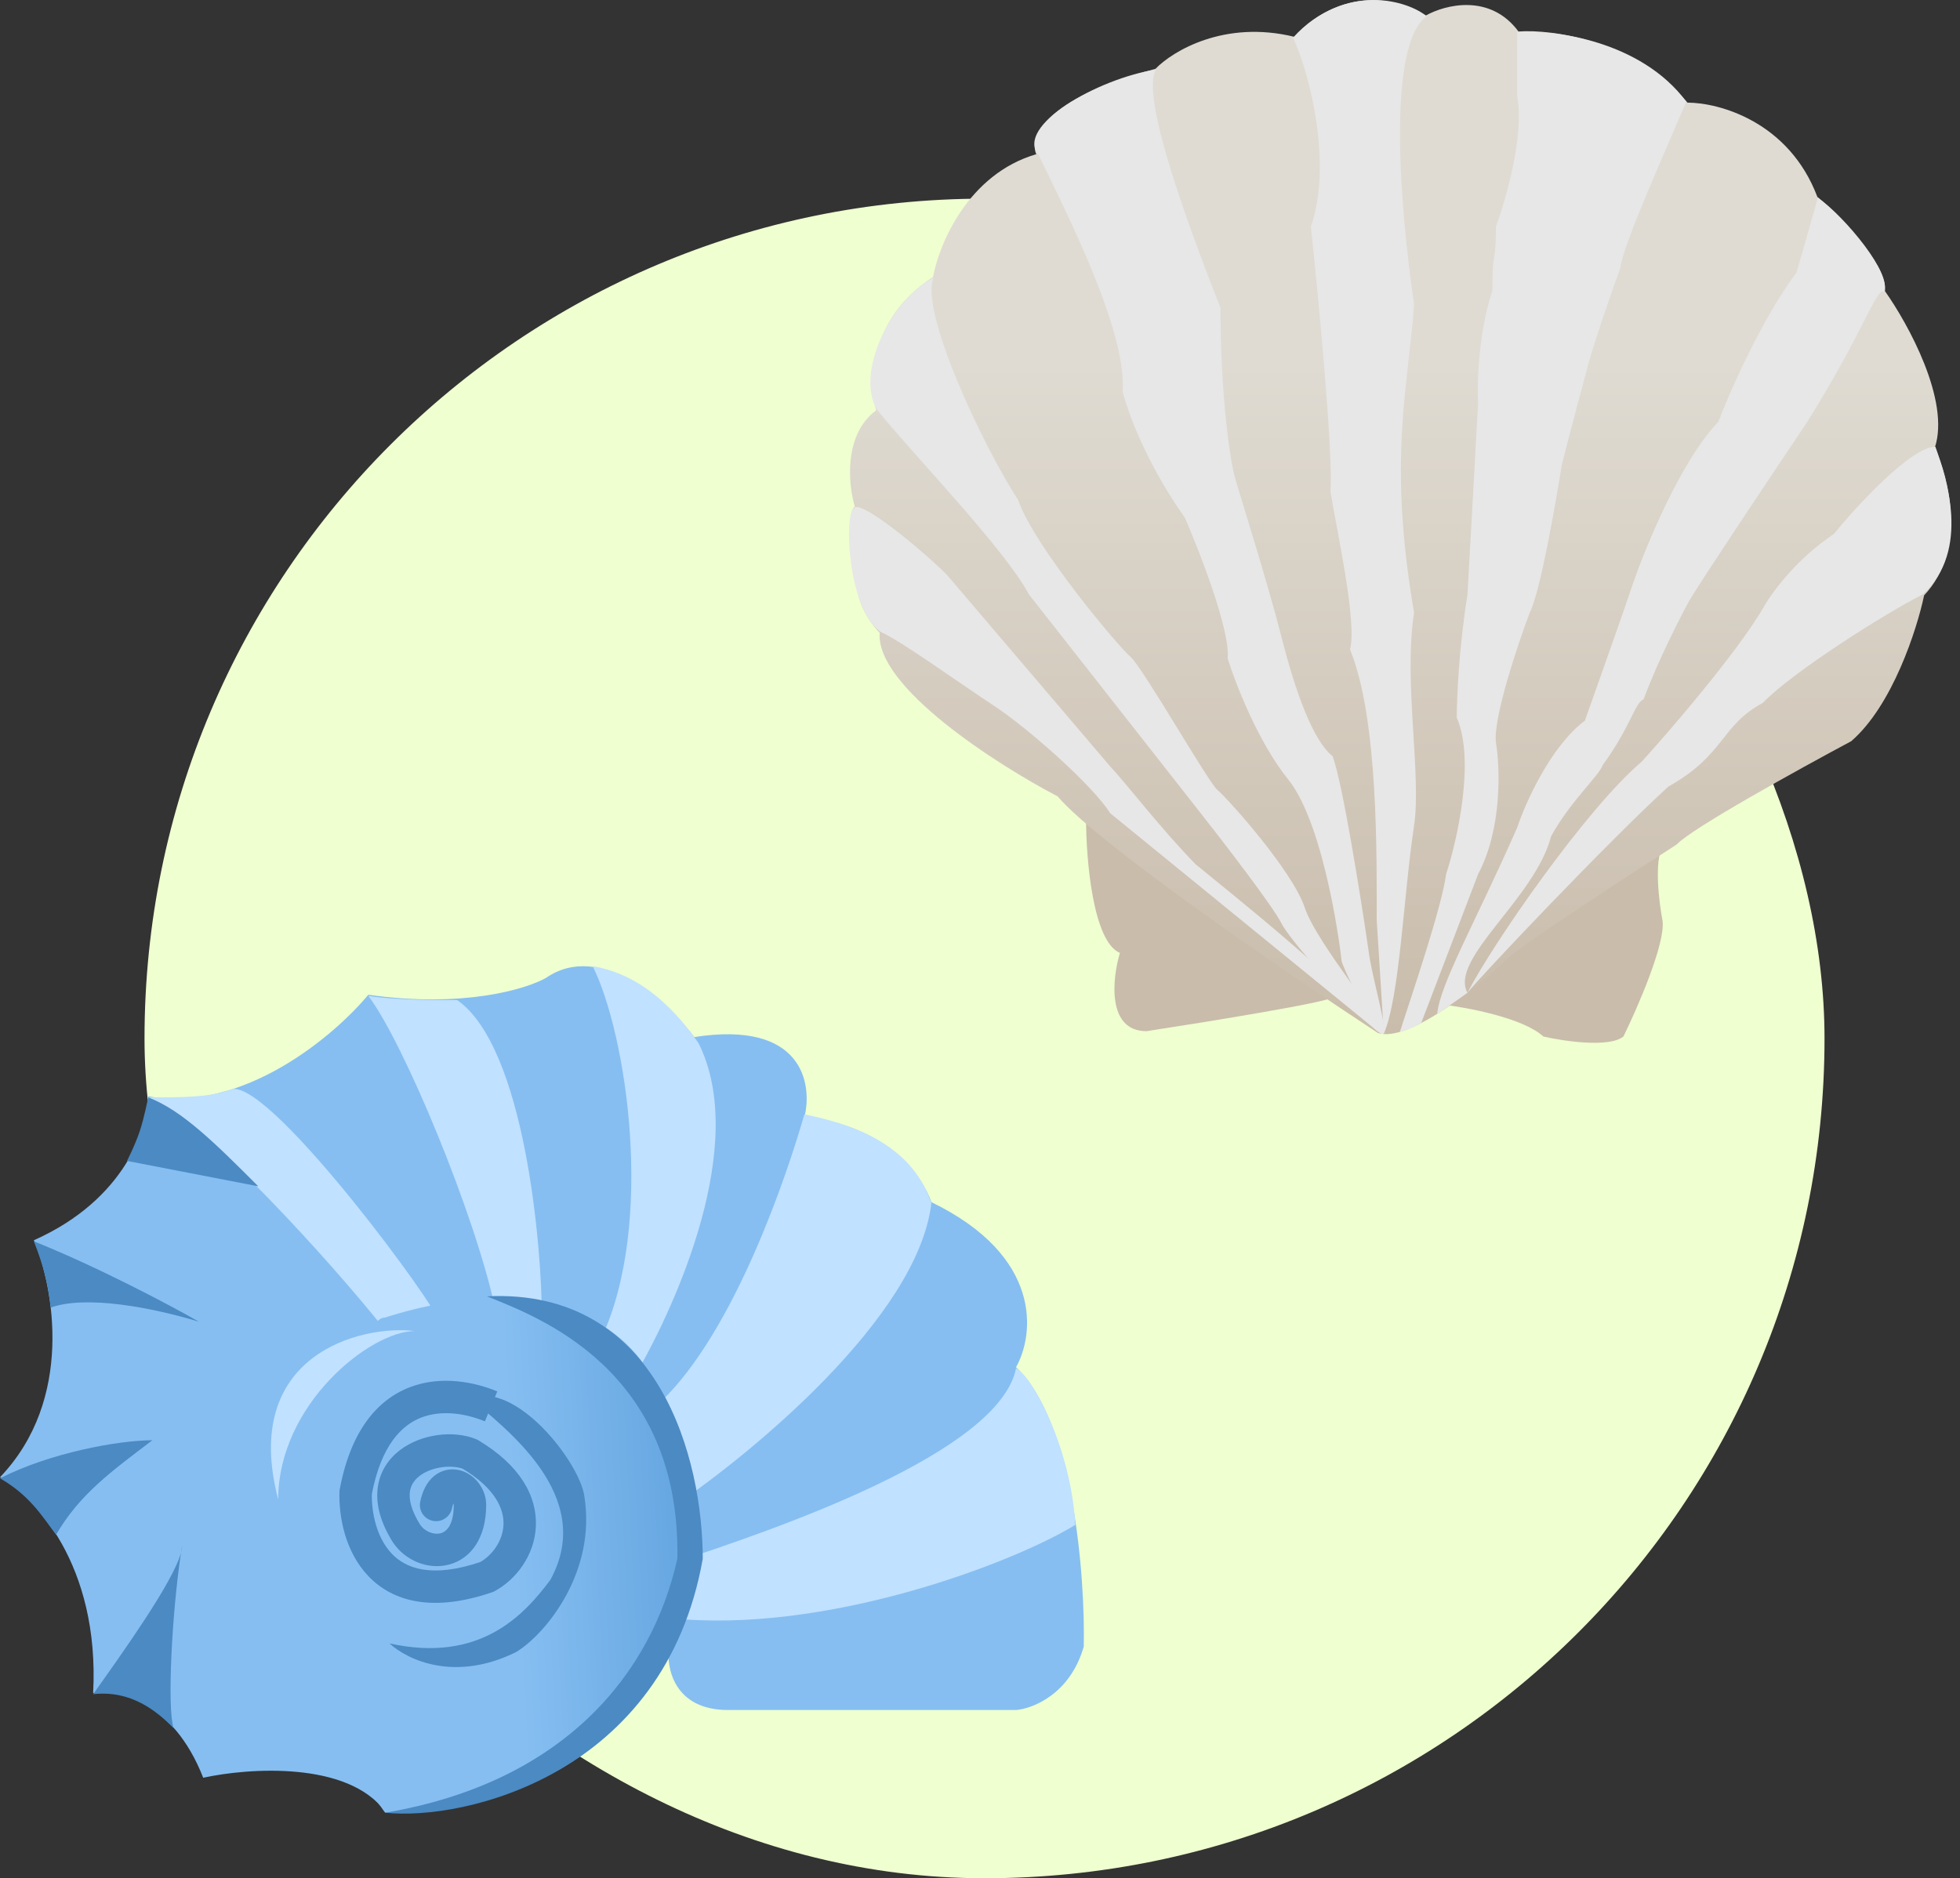
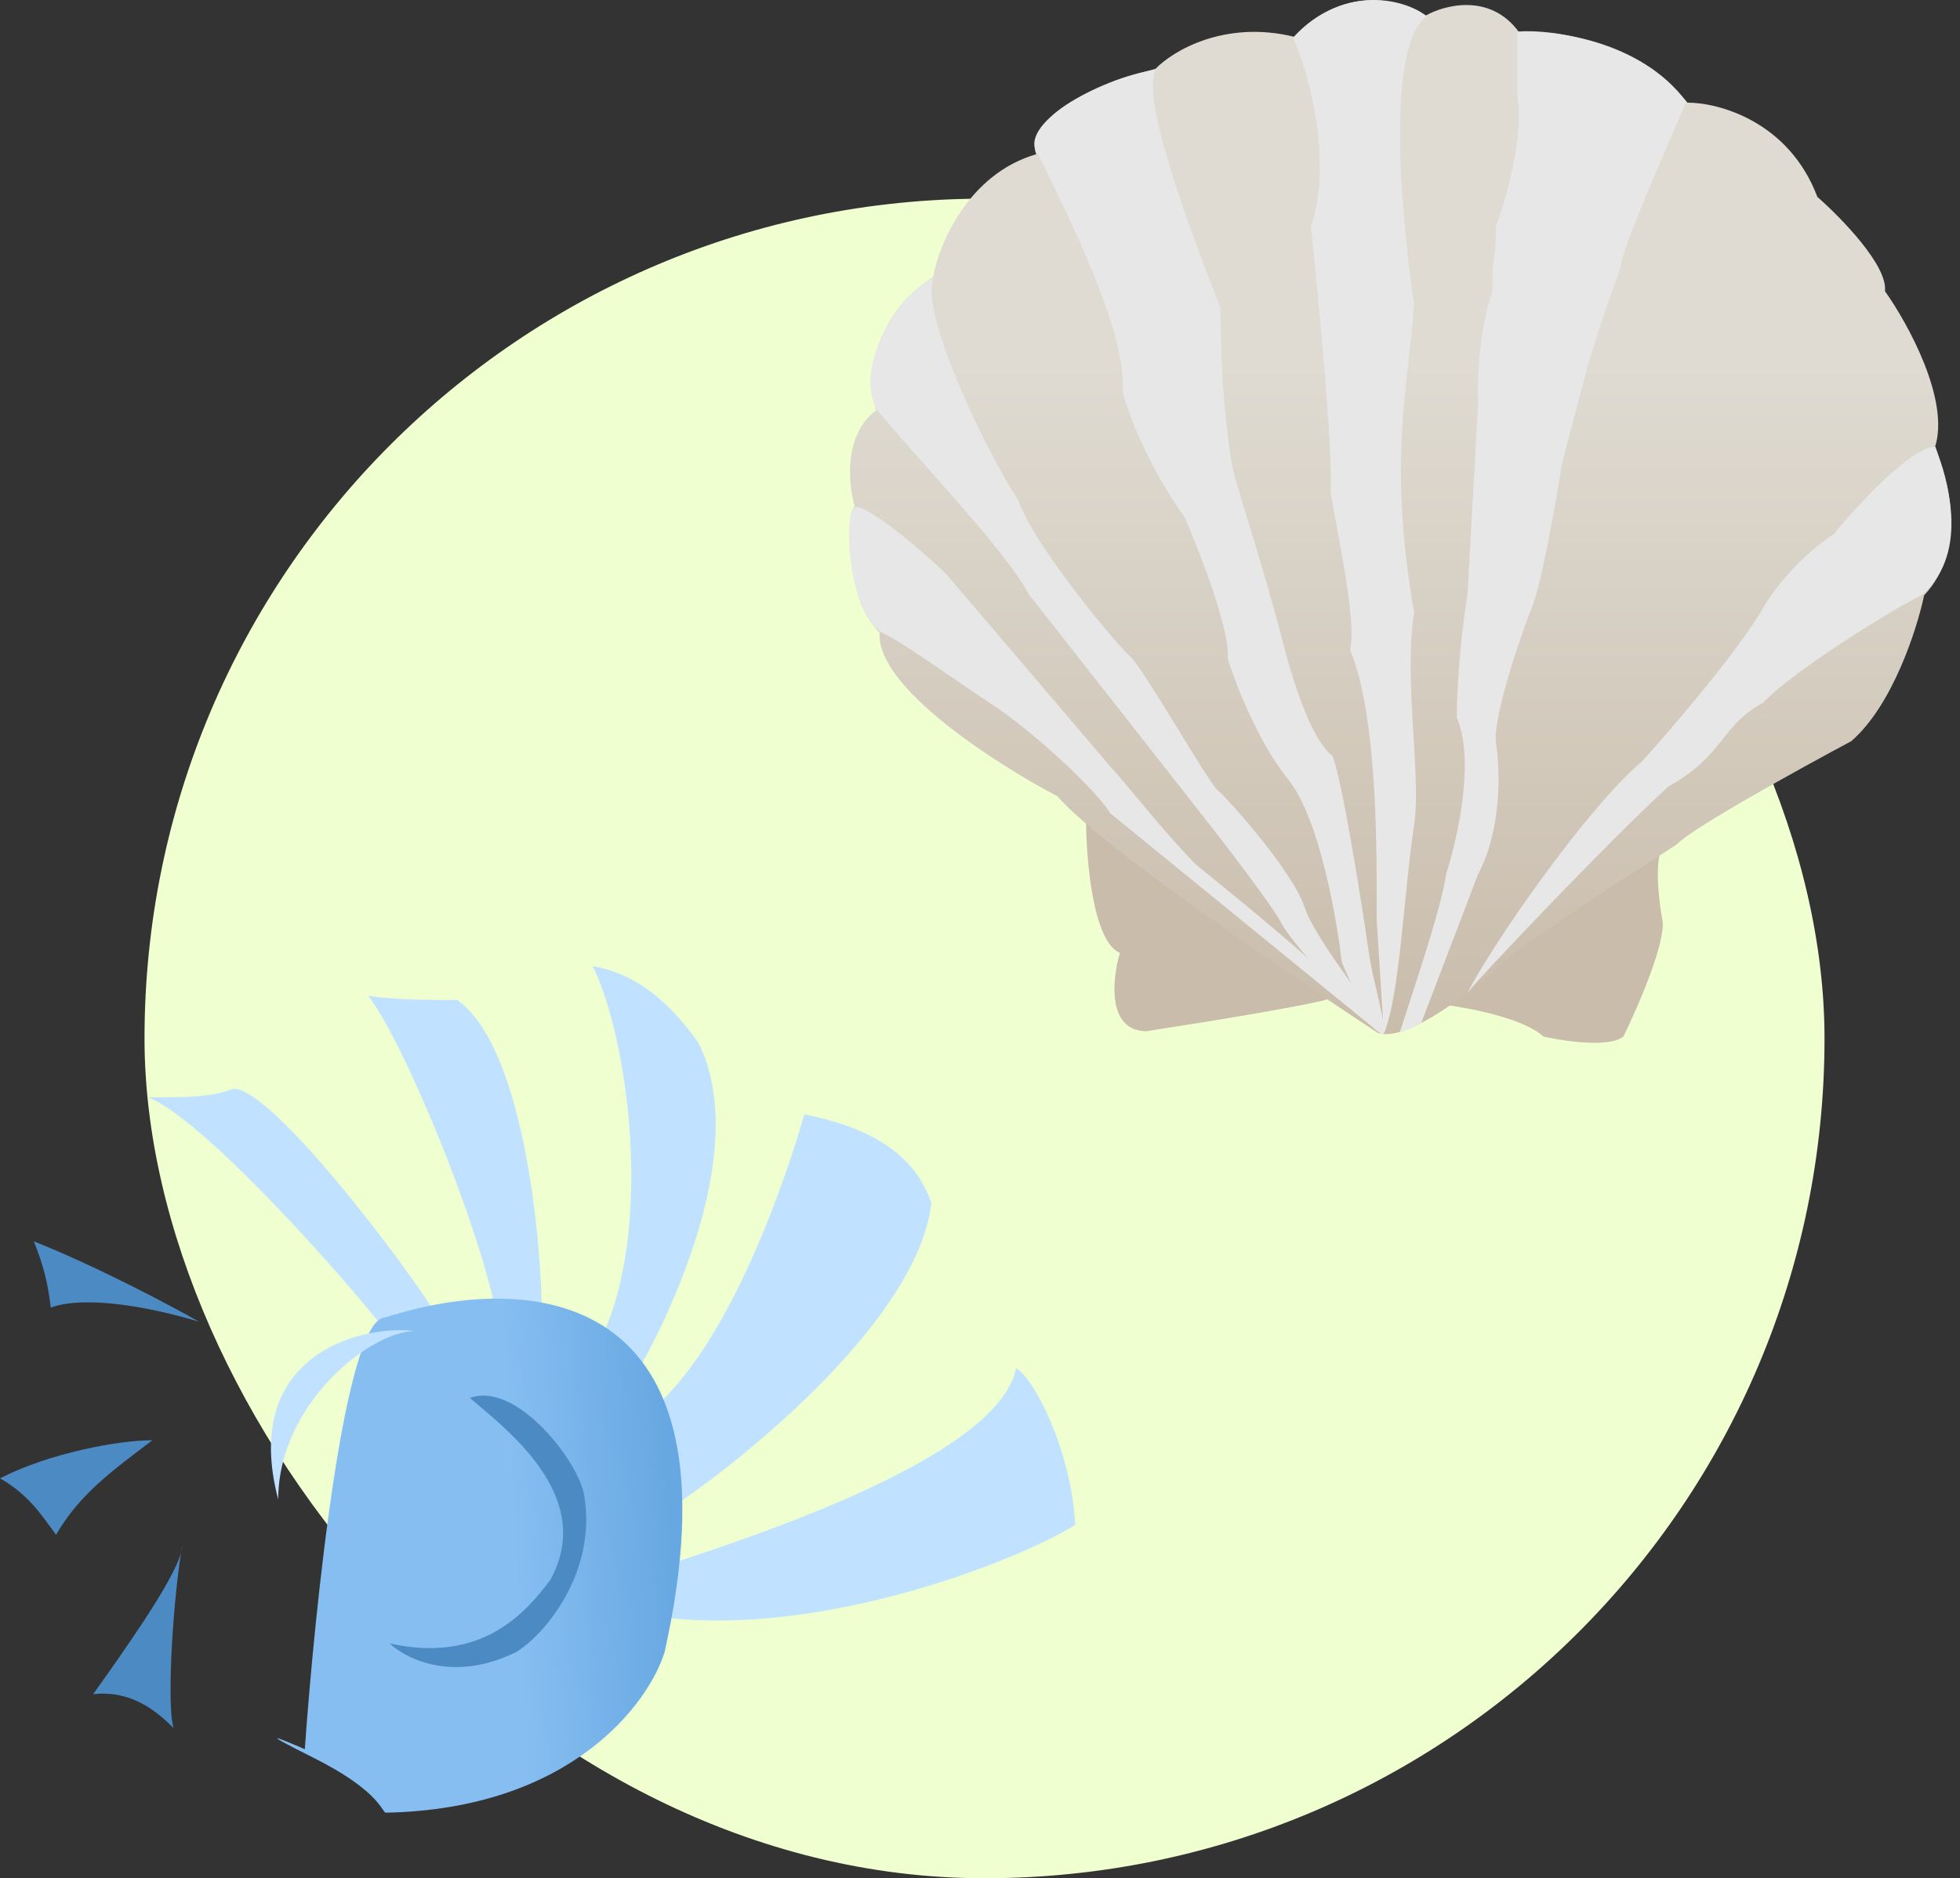
<svg xmlns="http://www.w3.org/2000/svg" width="217" height="208" viewBox="0 0 217 208" fill="none">
  <rect x="0" y="0" width="217" height="208" fill="#333333" stroke="none" />
  <rect x="16" y="22" width="186" height="186" rx="93" fill="#EFFFD0" />
  <path d="M123.988 105.527C120.994 104.267 120.245 95.152 120.245 90.753L184.071 93.708C183.125 95.441 183.677 99.946 184.071 101.981C184.386 104.503 181.313 111.568 179.737 114.786C178.161 116.047 173.17 115.311 170.872 114.786C168.666 112.737 162.467 111.568 159.644 111.24C159.053 109.664 147.43 109.861 147.43 110.452C147.43 110.925 133.772 113.144 126.943 114.195C122.53 114.195 123.134 108.417 123.988 105.527Z" fill="#C9BCAB" />
  <path d="M117.093 88.192C121.663 93.55 142.636 107.891 152.552 114.392C155.861 115.495 163.386 109.467 166.735 106.315C167.365 105.37 179.605 97.385 185.646 93.511C187.222 91.777 199.173 85.172 204.952 82.085C209.522 78.146 212.24 69.675 213.028 65.932C217.756 60.889 215.786 52.931 214.21 49.582C215.944 44.381 211.255 35.858 208.694 32.246C209.01 29.41 203.835 24.104 201.209 21.806C198.057 13.453 190.308 11.365 186.828 11.365C180.84 4.431 171.857 3.223 168.114 3.485C164.962 -0.77 159.972 0.531 157.87 1.713C151.094 -2.227 145.329 1.647 143.293 4.076C135.571 2.185 129.832 5.652 127.928 7.622C115.478 10.932 113.941 15.305 114.729 17.078C107.165 19.284 103.96 27.059 103.303 30.67C96.212 35.241 96.146 42.424 97 45.445C93.375 48.124 93.913 53.653 94.636 56.082C93.533 57.186 94.701 60.745 95.424 62.386C93.848 65.38 96.08 68.756 97.394 70.069C96.921 76.057 110.33 84.646 117.093 88.192Z" fill="url(#paint0_linear_1320_4)" />
  <path d="M97.067 45.333C94.703 41.236 98.642 33.12 103.37 30.756C101.794 34.38 108.723 49.208 112.729 55.38C114.502 60.502 123.76 71.533 125.139 72.715C126.518 73.897 133.807 86.702 134.792 87.49C135.777 88.278 143.065 96.354 144.444 100.491C145.823 104.628 153.8 113.887 153.012 114.478C152.532 114.838 143.065 104.628 141.883 102.264C140.938 100.373 135.317 93.071 132.625 89.657L113.911 65.82C111.231 60.778 101.138 50.389 97.067 45.333Z" fill="#E7E7E7" />
  <path d="M114.992 17.163C112.313 14.011 121.493 8.692 127.993 7.707C126.102 10.701 132.241 26.75 135.13 34.104C135.13 42.378 135.918 49.666 136.706 52.818C136.877 53.502 140.384 64.638 141.828 70.351C143.422 76.654 145.374 82.039 147.541 83.746C148.644 86.74 150.627 99.177 151.481 105.021C151.875 108.37 153.957 114.95 153.012 114.477C151.83 113.886 148.526 106.794 148.526 106.4C148.526 106.006 146.753 91.429 142.616 86.307C139.307 82.21 136.772 75.669 135.918 72.912C136.234 69.917 132.898 61.289 131.191 57.349C126.936 51.361 124.821 45.53 124.296 43.363C124.769 36.586 118.013 23.466 114.992 17.163Z" fill="#E7E7E7" />
  <path d="M143.163 4.162C149.072 -2.142 156.033 0.156 157.937 1.798C153.524 5.107 154.982 22.876 156.558 33.71C155.967 42.575 153.603 50.652 156.558 67.838C155.376 75.473 157.398 85.865 156.558 91.429C155.376 99.261 154.982 110.34 153.209 114.477L152.421 101.87C152.421 94.975 152.618 79.562 149.466 71.927C150.254 68.924 148.087 59.17 147.299 54.443C147.615 50.188 145.986 33.102 145.133 25.091C147.496 18.314 145.133 8.495 143.163 4.162Z" fill="#E7E7E7" />
  <path d="M186.698 11.253C181.655 4.476 171.923 3.242 167.983 3.57V10.715C168.771 14.97 166.736 22.075 165.62 25.096C165.62 29.627 165.226 27.263 165.226 32.187C163.65 36.915 163.518 42.825 163.65 44.598L162.468 65.873C161.522 71.704 161.286 77.364 161.286 79.466C163.334 84.193 161.351 92.992 160.104 96.801C159.631 100.426 156.427 109.815 154.982 114.28L155.573 114.083L156.164 113.886L157.346 113.295L163.65 96.801C166.329 91.758 166.079 84.981 165.62 82.224C165.304 79.544 167.983 71.52 169.362 67.843C170.466 65.794 172.186 56.089 172.908 51.493C173.696 48.341 175.206 42.694 175.863 40.264C176.809 36.955 178.621 31.793 179.409 29.627C179.567 27.42 184.531 16.375 186.698 11.253Z" fill="#E7E7E7" />
-   <path d="M208.564 32.331C209.549 30.361 204.296 24.058 201.276 21.891L198.912 30.164C195.037 35.365 191.519 43.363 190.244 46.712C186.146 50.967 182.233 60.435 180.788 64.638C179.843 67.475 176.848 75.932 175.47 79.806C171.687 82.643 168.903 88.868 167.984 91.626C163.414 102.027 159.382 109.027 159.119 112.31L162.468 109.946C160.419 106.164 169.954 99.506 171.727 92.611C173.894 88.671 177.045 85.913 177.439 84.731C180.591 80.397 180.985 77.837 181.97 77.442C183.546 73.187 186.041 68.315 187.092 66.411C188.51 64.047 196.351 52.293 200.094 46.712C206.397 36.626 207.776 31.74 208.564 32.331Z" fill="#E7E7E7" />
  <path d="M212.898 65.82C218.217 60.895 215.459 52.819 214.277 49.47C211.598 49.47 205.478 56.102 203.048 59.122C198.793 61.959 196.022 65.82 195.169 67.396C192.174 72.439 184.991 80.791 181.773 84.337C175.627 89.538 165.226 104.562 162.468 109.946C163.65 108.37 178.49 92.742 184.728 87.095C191.032 83.549 190.441 80.397 195.169 77.837C198.32 74.527 208.695 67.921 212.898 65.82Z" fill="#E7E7E7" />
  <path d="M97.46 69.957C93.717 67.199 93.52 56.758 94.505 56.364C94.899 54.986 101.697 60.571 104.783 63.592L122.907 84.867C124.645 86.701 128.388 91.626 132.362 95.702C135.283 98.127 150.582 110.209 152.618 114.28L122.907 90.05C121.173 87.213 114.073 80.791 109.87 78.034C105.668 75.276 99.824 71.008 97.46 69.957Z" fill="#E7E7E7" />
-   <path d="M80.617 189.371C74.617 189.371 73.743 184.684 74.055 182.34C69.93 195.089 51.401 199.839 42.652 200.62C38.527 194.995 27.497 195.777 22.498 196.87C19.123 188.246 12.967 187.027 10.312 187.496C11.061 173.248 3.75 165.623 0 163.592C8.249 154.968 5.937 142.501 3.75 137.345C13.874 132.845 16.405 124.846 16.405 121.409C26.904 123.284 37.028 114.691 40.777 110.16C51.276 111.66 58.275 109.535 60.463 108.286C66.462 104.161 73.899 110.942 76.867 114.847C88.866 112.973 89.991 120.003 89.053 123.753C98.052 124.503 102.177 130.315 103.115 133.127C115.488 139.126 114.52 147.813 112.489 151.406C118.863 157.406 120.144 174.529 119.988 182.34C118.488 187.59 114.363 189.215 112.489 189.371H80.617Z" fill="#86BEF1" />
  <path d="M119.051 168.869C118.582 160.433 114.364 152.465 112.489 151.527C110.614 160.901 85.929 169.338 74.524 173.088L74.055 179.181C91.303 181.056 112.176 173.088 119.051 168.869Z" fill="#C0E1FF" />
  <path d="M73.118 155.276C81.367 147.402 87.179 129.966 89.054 123.404C96.085 124.81 101.24 127.623 103.115 133.247C101.615 145.996 82.805 161.213 74.993 166.525C75.368 160.9 74.212 156.682 73.118 155.276Z" fill="#C0E1FF" />
  <path d="M66.556 148.246C72.555 135.497 69.368 114.499 65.619 107C71.243 107.937 74.993 112.156 77.336 115.515C82.961 126.764 74.68 144.652 70.774 151.527C70.774 151.527 69.557 149.88 68.431 149.183C67.939 148.879 66.556 148.246 66.556 148.246Z" fill="#C0E1FF" />
  <path d="M54.838 144.964C52.589 134.465 44.683 115.436 40.777 110.28C43.59 110.749 48.277 110.749 50.62 110.749C58.119 115.998 59.994 138.09 59.994 145.902C58.494 144.777 55.62 144.964 54.838 144.964Z" fill="#C0E1FF" />
  <path d="M42.652 147.308C37.028 140.184 22.185 123.716 16.405 121.529C20.154 121.529 23.435 121.529 25.779 120.591C30.466 120.123 49.214 145.902 48.276 145.902C47.527 145.902 44.996 146.371 42.652 147.308Z" fill="#C0E1FF" />
-   <path d="M16.405 121.53C20.155 122.936 23.904 126.686 28.591 131.373L14.062 128.561C14.062 128.561 14.955 126.818 15.468 125.28C15.98 123.742 16.405 121.53 16.405 121.53Z" fill="#4B8AC3" />
  <path d="M73.586 182.93C82.585 142.434 58.588 140.746 42.652 145.902C38.152 145.902 34.84 178.243 33.747 193.71C31.247 192.616 27.935 191.273 34.684 194.647C41.433 198.022 42.183 200.272 42.652 200.74C63.275 200.365 71.868 188.554 73.586 182.93Z" fill="url(#paint1_linear_1320_4)" />
  <path d="M3.75 137.466C10.78 140.278 18.748 144.496 22.029 146.371C16.873 144.801 9.53 143.395 5.624 144.801C5.261 141.936 4.87 140.335 3.75 137.466Z" fill="#4B8AC3" />
  <path d="M16.873 159.495C13.124 159.495 5.468 160.901 0 163.714C3.281 165.588 4.687 167.932 6.204 169.96C8.828 165.46 12.342 162.932 16.873 159.495Z" fill="#4B8AC3" />
-   <path d="M74.992 172.619C75.367 151.621 59.525 145.818 53.901 143.558C73.118 142.621 77.805 161.838 77.805 172.619C73.586 196.522 51.401 201.679 42.652 200.741C62.525 197.367 72.18 185.273 74.992 172.619Z" fill="#4B8AC3" />
  <path d="M60.931 174.962C66.087 165.588 55.776 158.089 52.026 154.808C57.182 152.933 64.056 161.838 64.681 165.588C66.087 174.025 60.463 180.899 57.182 182.93C50.432 186.305 45.152 183.867 43.121 181.993C53.245 184.242 58.119 178.712 60.931 174.962Z" fill="#4B8AC3" />
-   <path d="M39.378 165.255L37.614 164.924L37.589 165.06L37.584 165.197L39.378 165.255ZM53.908 174.629L54.491 176.326L54.629 176.279L54.757 176.21L53.908 174.629ZM52.033 161.037L52.951 159.495L52.838 159.427L52.715 159.377L52.033 161.037ZM44.996 169.806L43.474 170.757L43.488 170.78L43.503 170.802L44.996 169.806ZM46.526 166.296C46.325 167.267 46.948 168.217 47.919 168.419C48.889 168.62 49.839 167.997 50.041 167.026L46.526 166.296ZM55.056 154.087C52.574 153.059 48.877 152.279 45.376 153.622C41.728 155.02 38.817 158.51 37.614 164.924L41.142 165.586C42.189 160.002 44.508 157.799 46.661 156.973C48.961 156.091 51.635 156.556 53.684 157.403L55.056 154.087ZM37.584 165.197C37.498 167.871 38.171 171.806 40.787 174.545C43.572 177.462 48.062 178.537 54.491 176.326L53.324 172.932C47.755 174.846 44.901 173.656 43.383 172.066C41.694 170.297 41.102 167.482 41.172 165.313L37.584 165.197ZM54.757 176.21C57.107 174.948 59.178 172.277 59.328 169.045C59.485 165.669 57.546 162.231 52.951 159.495L51.115 162.579C54.95 164.863 55.82 167.215 55.743 168.878C55.659 170.684 54.451 172.3 53.058 173.048L54.757 176.21ZM52.715 159.377C51.423 158.845 49.89 158.727 48.45 158.924C47.001 159.121 45.487 159.659 44.254 160.61C42.995 161.581 42.018 163.002 41.808 164.853C41.601 166.671 42.163 168.659 43.474 170.757L46.518 168.855C45.486 167.204 45.287 166.028 45.374 165.258C45.458 164.521 45.829 163.928 46.447 163.452C47.09 162.956 47.98 162.61 48.935 162.48C49.898 162.349 50.768 162.457 51.35 162.697L52.715 159.377ZM43.503 170.802C44.827 172.788 47.338 173.868 49.66 173.277C52.224 172.625 53.828 170.2 53.828 166.661H50.238C50.238 169.122 49.261 169.675 48.775 169.799C48.047 169.984 47.04 169.636 46.489 168.811L43.503 170.802ZM53.828 166.661C53.828 164.848 52.529 163.204 50.854 162.806C49.919 162.584 48.88 162.763 48.028 163.483C47.227 164.159 46.761 165.164 46.526 166.296L50.041 167.026C50.108 166.7 50.19 166.49 50.255 166.364C50.319 166.24 50.359 166.213 50.343 166.226C50.323 166.242 50.27 166.277 50.188 166.295C50.111 166.312 50.052 166.305 50.025 166.298C50 166.293 50.006 166.289 50.035 166.309C50.063 166.328 50.1 166.36 50.136 166.407C50.214 166.507 50.238 166.604 50.238 166.661H53.828Z" fill="#4B8AC3" />
  <path d="M45.932 147.401C39.955 146.67 26.592 150.038 30.803 166.057C30.803 155.518 41.001 147.401 45.932 147.401Z" fill="#C0E1FF" />
  <path d="M10.312 187.617C13.478 183.156 19.164 175.22 20.04 171.946C20.078 171.696 20.116 171.452 20.155 171.213C20.155 171.42 20.115 171.666 20.04 171.946C19.021 178.715 18.494 189.197 19.217 191.367C17.343 189.492 14.53 187.149 10.312 187.617Z" fill="#4B8AC3" />
  <defs>
    <linearGradient id="paint0_linear_1320_4" x1="155.051" y1="0.025" x2="155.051" y2="114.525" gradientUnits="userSpaceOnUse">
      <stop offset="0.35" stop-color="#DFDBD2" />
      <stop offset="1" stop-color="#C9BCAB" />
    </linearGradient>
    <linearGradient id="paint1_linear_1320_4" x1="57.65" y1="185.742" x2="74.992" y2="184.805" gradientUnits="userSpaceOnUse">
      <stop stop-color="#86BEF1" />
      <stop offset="1" stop-color="#68A8E2" />
    </linearGradient>
  </defs>
</svg>